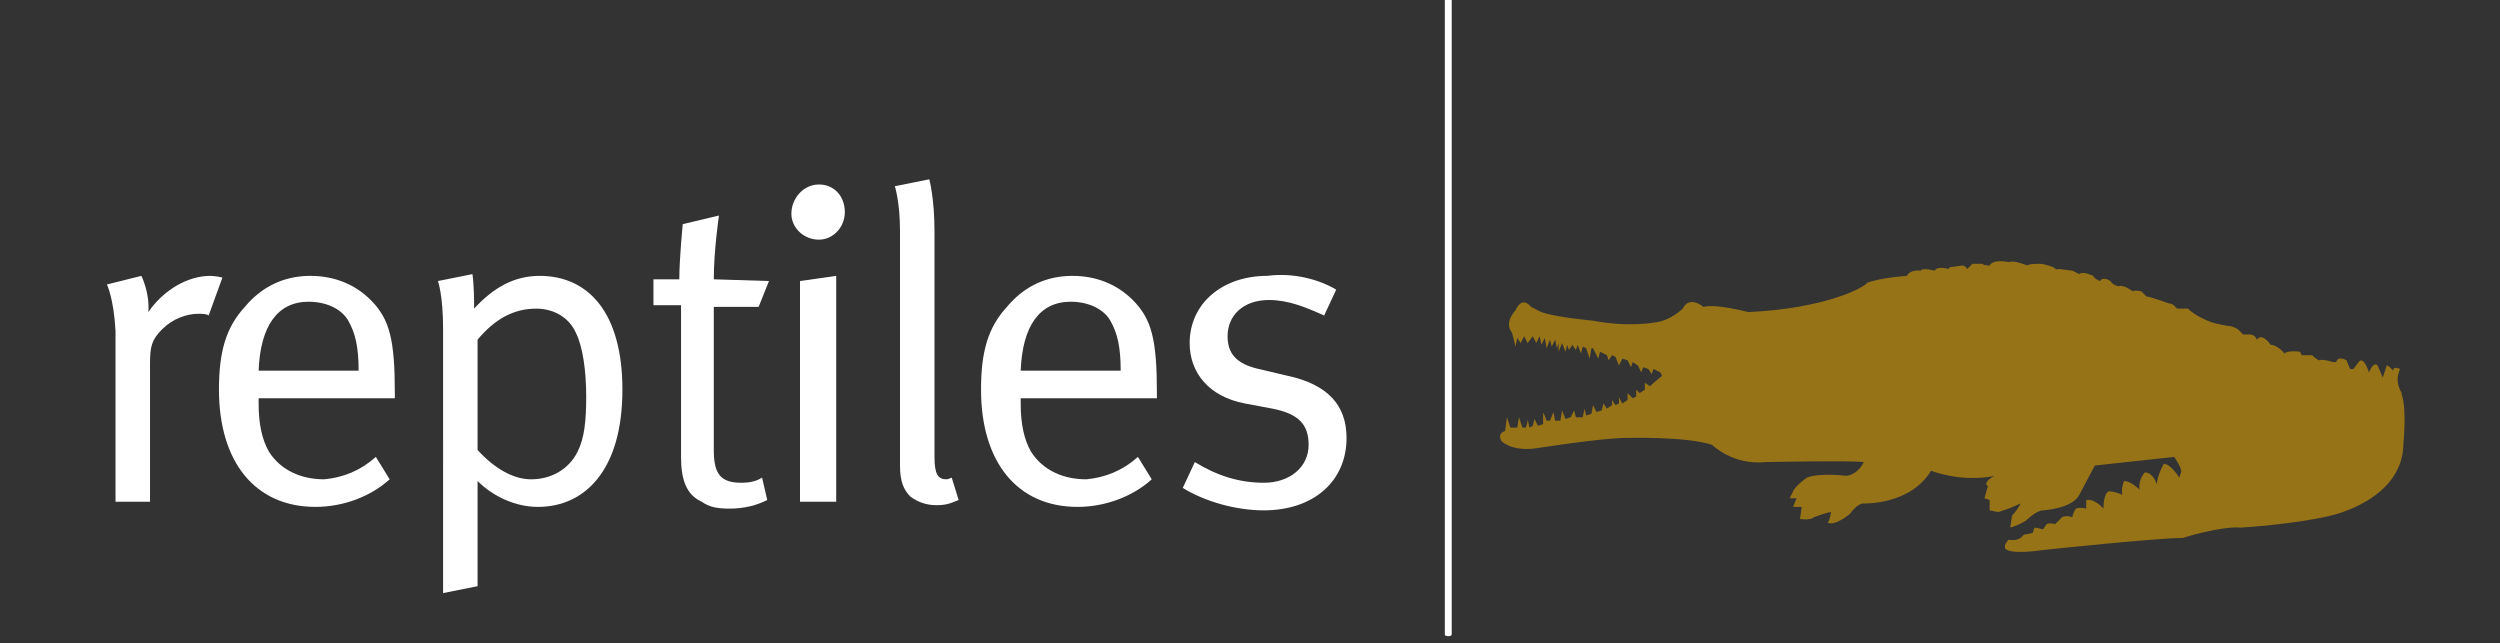
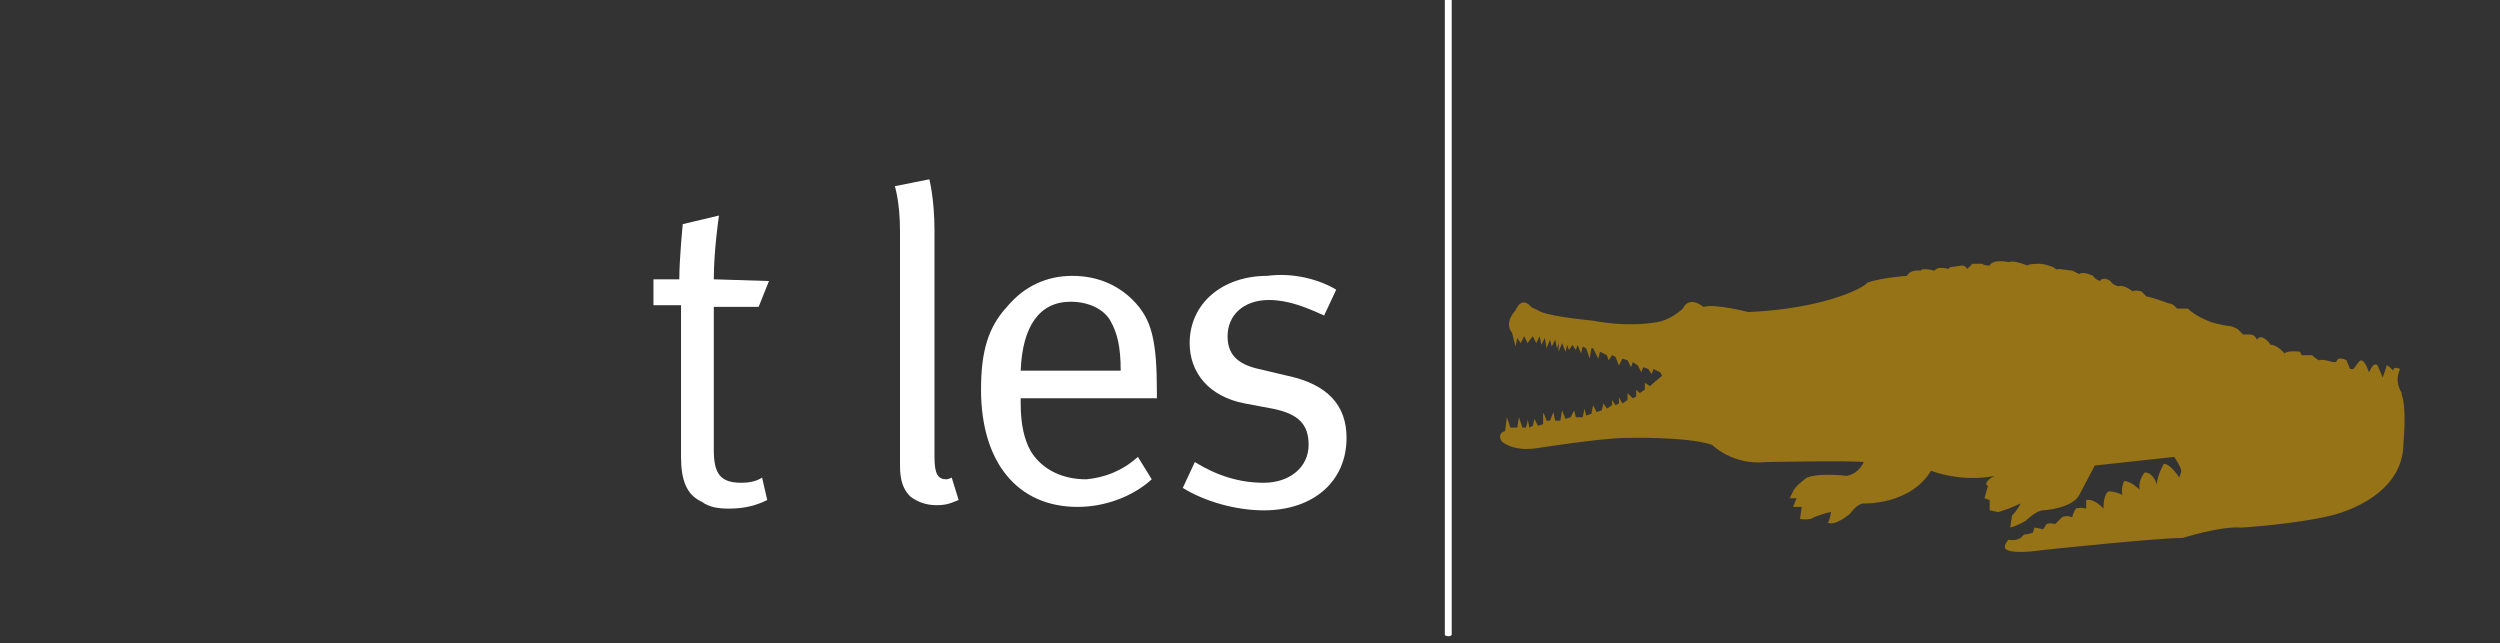
<svg xmlns="http://www.w3.org/2000/svg" version="1.1" id="Capa_1" x="0px" y="0px" viewBox="0 0 145 37.3" style="enable-background:new 0 0 145 37.3;" xml:space="preserve">
  <rect x="0" y="0" width="145" height="37.3" fill="#333333" stroke="none" />
  <style type="text/css">
	.st0{fill:#FFFFFF;}
	.st1{fill:#977318;}
</style>
  <g>
    <g>
      <path class="st0" d="M83.8-0.3v37.1c0,0.1,0.2,0.1,0.2,0.1c0.2,0,0.2-0.1,0.2-0.1V-0.3C84.2-0.4,84.1-0.4,83.8-0.3    C83.9-0.4,83.8-0.4,83.8-0.3z" />
    </g>
    <g>
-       <path class="st0" d="M6.2,16.5l2-0.5c0,0,0.5,1,0.4,2.1c0.9-1.3,2.3-2.1,3.6-2.1c0.3,0,0.7,0.1,0.7,0.1l-0.8,2.2    c-0.1-0.1-0.4-0.1-0.6-0.1c-0.7,0-1.5,0.3-2.1,0.9c-0.6,0.6-0.7,1-0.7,2v8h-2v-9.9C6.6,17.3,6.2,16.5,6.2,16.5z" />
-       <path class="st0" d="M21.8,26.5l0.8,1.3c-1.1,1-2.7,1.6-4.3,1.6c-3.5,0-5.6-2.6-5.6-6.8c0-2.2,0.4-3.6,1.5-4.8    c1-1.2,2.3-1.8,3.8-1.8c1.4,0,2.6,0.5,3.5,1.4c1.1,1.1,1.4,2.3,1.4,5.4v0.3H15v0.3c0,1.2,0.2,2.1,0.6,2.8c0.7,1.1,1.9,1.6,3.2,1.6    C19.9,27.7,20.9,27.3,21.8,26.5z M15,21.5h5.8c0-1.4-0.2-2.2-0.6-2.9c-0.4-0.7-1.3-1.1-2.3-1.1C16.1,17.5,15.1,18.9,15,21.5z" />
-       <path class="st0" d="M25.4,16.3l2-0.4c0,0,0.1,0.5,0.1,2c1.1-1.2,2.3-1.9,3.8-1.9c2.8,0,4.8,2.1,4.8,6.6c0,4.7-2.2,6.8-4.9,6.8    c-1.3,0-2.6-0.6-3.5-1.5c0,0.2,0,6.1,0,6.1l-2,0.4V19.1C25.7,17.1,25.4,16.3,25.4,16.3z M27.7,26.1c1,1.1,2.1,1.7,3.1,1.7    c1.2,0,2.2-0.6,2.7-1.6c0.4-0.8,0.5-1.8,0.5-3.2c0-1.5-0.2-2.9-0.6-3.7c-0.4-0.9-1.3-1.4-2.3-1.4c-1.3,0-2.4,0.6-3.4,1.8V26.1z" />
      <path class="st0" d="M44.6,16.3L44,17.8h-2.6v8.3c0,1.4,0.4,1.9,1.6,1.9c0.5,0,0.9-0.1,1.2-0.3l0.3,1.3c-0.6,0.3-1.3,0.5-2.2,0.5    c-0.7,0-1.2-0.1-1.6-0.4c-0.9-0.4-1.2-1.3-1.2-2.6v-8.8h-1.6v-1.5h1.5c0-1.2,0.2-3.2,0.2-3.2l2.1-0.5c0,0-0.3,2-0.3,3.7L44.6,16.3    L44.6,16.3z" />
-       <path class="st0" d="M47.5,10.7c0.9,0,1.5,0.7,1.5,1.6s-0.7,1.6-1.5,1.6c-0.9,0-1.6-0.7-1.6-1.5C45.9,11.5,46.6,10.7,47.5,10.7z     M46.4,16.3l2.1-0.3v13.1h-2.1V16.3z" />
      <path class="st0" d="M54.2,26.5c0,1,0.2,1.3,0.7,1.3c0.1,0,0.3-0.1,0.3-0.1l0.4,1.3c-0.5,0.2-0.7,0.3-1.3,0.3s-1.1-0.2-1.5-0.5    c-0.4-0.4-0.6-0.9-0.6-1.8V13.4c0-1.7-0.3-2.6-0.3-2.6l2-0.4c0,0,0.3,1.1,0.3,3C54.2,13.4,54.2,26.5,54.2,26.5z" />
      <path class="st0" d="M66,26.5l0.8,1.3c-1.1,1-2.7,1.6-4.3,1.6c-3.5,0-5.6-2.6-5.6-6.8c0-2.2,0.4-3.6,1.5-4.8    c1-1.2,2.3-1.8,3.8-1.8c1.4,0,2.6,0.5,3.5,1.4c1.1,1.1,1.4,2.3,1.4,5.4v0.3h-7.9v0.3c0,1.2,0.2,2.1,0.6,2.8    c0.7,1.1,1.9,1.6,3.2,1.6C64.1,27.7,65.1,27.3,66,26.5z M59.2,21.5H65c0-1.4-0.2-2.2-0.6-2.9c-0.4-0.7-1.3-1.1-2.3-1.1    C60.3,17.5,59.3,18.9,59.2,21.5z" />
      <path class="st0" d="M77.5,16.8l-0.7,1.5c-1.1-0.5-2.1-0.9-3.2-0.9c-1.5,0-2.4,0.9-2.4,2.1c0,1,0.5,1.6,1.8,1.9l1.7,0.4    c2.3,0.5,3.4,1.7,3.4,3.6c0,2.5-1.9,4.2-4.8,4.2c-1.6,0-3.4-0.5-4.7-1.3l0.7-1.5c1.3,0.8,2.6,1.2,4,1.2c1.5,0,2.6-0.9,2.6-2.2    c0-1.2-0.6-1.8-2.1-2.1l-1.6-0.3C70.1,23,69,21.6,69,19.9c0-2.3,1.9-3.9,4.5-3.9C75,15.8,76.5,16.2,77.5,16.8z" />
    </g>
    <path class="st1" d="M101.4,18.1c0,0-1.9-0.5-2.6-0.3c0,0-0.8-0.7-1.2,0.1c0,0-0.7,0.7-1.6,0.8c0,0-1.5,0.3-3.6-0.1   c0,0-2.2-0.2-3-0.5l-0.6-0.3c0,0-0.5-0.7-0.9,0.2c0,0-0.7,0.7-0.2,1.3l0.2,0.8l0.1-0.5l0.2,0.3l0.2-0.4l0.2,0.4l0.3-0.4l0.2,0.4   l0.2-0.4l0.1,0.5l0.2-0.4l0.1,0.6l0.2-0.5l0.1,0.4l0.2-0.4l0.1,0.5l0.1-0.3l0,0.5l0.2-0.5l0.2,0.5l0.1-0.4l0.1,0.3l0.2-0.3l0.2,0.3   l0.1-0.3l0.2,0.5l0.1-0.4l0.2,0.1l0.2,0.6l0.1-0.6h0.1l0.3,0.6l0.1-0.4l0.4,0.2l0.1,0.3l0.2-0.3l0.2,0.1l0.2,0.5l0.2-0.4l0.3,0.1   l0.2,0.4l0.1-0.3l0.3,0.2l0.2,0.4l0.1-0.3l0.3,0.1l0.2,0.3l0.1-0.3l0.4,0.2l0.1,0.2c0,0-0.5,0.4-0.7,0.6l-0.3-0.2v0.4l-0.3,0.2   l-0.2-0.2V23l-0.2,0.1l-0.3-0.3v0.4l-0.3,0.2c0,0-0.3-0.5-0.2-0.4c0,0.1,0,0.4,0,0.4l-0.2,0.1l-0.2-0.3v0.3l-0.3,0.2L93,23.4   l-0.1,0.4l-0.3,0.1l-0.2-0.4L92.3,24L92,24.1l-0.1-0.4l-0.1,0.5l-0.4,0l-0.1-0.4l-0.2,0.4l-0.3,0.1l-0.2-0.5l-0.1,0.6h-0.3   l-0.1-0.5l-0.2,0.5h-0.2c0,0-0.2-0.6-0.2-0.4c0,0.1,0,0.6,0,0.6l-0.3,0.1L89,24.3l-0.1,0.4l-0.2,0.1c0,0-0.1-0.6-0.1-0.4   c0,0.1-0.1,0.4-0.1,0.4h-0.2l-0.2-0.6L88,24.8h-0.4l-0.2-0.6L87.3,25c0,0-0.5,0.1-0.2,0.6c0,0,0.6,0.6,2,0.4c0,0,3.8-0.6,5.2-0.6   c0,0,3.5-0.1,5,0.4c0,0,1.2,1.2,3.1,1c0,0,4.9-0.1,5.7,0c0,0-0.3,0.7-1,0.8c0,0-1.5-0.2-2.3,0.1c0,0-0.7,0.5-0.8,0.8l-0.2,0.4h0.4   l-0.2,0.5h0.5l-0.1,0.7c0,0,0.6,0.1,0.8-0.1c0,0,0.8-0.3,1-0.3c0,0-0.1,0.6-0.2,0.6c0,0,0.3,0.3,1.3-0.5c0,0,0.4-0.6,0.8-0.6   c0,0,2.7,0.1,3.9-1.9c0,0,1.7,0.7,3.7,0.3c0,0-0.5,0.2-0.5,0.5l0.1,0.1c0,0-0.1,0.3-0.2,0.7l0.3,0.1c0,0,0,0.3,0,0.6l0.5,0.1   l0.6-0.2l0.7-0.3c0,0-0.2,0.4-0.5,0.7c0,0-0.1,0.6-0.1,0.7c0,0,0.4-0.1,0.9-0.4c0,0,0.6-0.6,1-0.6c0,0,1.7-0.1,2.1-0.9l0.9-1.7   l4.6-0.5c0,0,0.5,0.7,0.4,0.9l-0.1,0.3c0,0-0.5-0.8-0.9-0.8c0,0-0.4,0.7-0.4,1.2c0,0-0.2-0.7-0.7-0.7c0,0-0.4,0.4-0.3,1   c0,0-0.5-0.5-0.9-0.5c0,0-0.2,0.4-0.1,0.8c0,0-0.4-0.2-0.8-0.2c0,0-0.3,0.1-0.3,1c0,0-0.5-0.6-1-0.5v0.5c0,0-0.3-0.1-0.6,0   c0,0-0.2,0.3-0.2,0.5c0,0-0.5-0.2-0.7,0.1l-0.3,0.3c0,0-0.3-0.1-0.5,0l-0.2,0.3c0,0-0.4-0.1-0.5-0.1l-0.1,0.3c0,0-0.3,0.1-0.5,0.1   l-0.2,0.2c0,0-0.3,0.2-0.7,0.1c0,0-0.3,0.3-0.2,0.5c0,0,0.1,0.4,2.2,0.1c0,0,6.6-0.7,8.1-0.7c0,0,2.2-0.7,3.4-0.6   c0,0,3.2-0.2,5.2-0.7c0,0,4.2-0.9,4.2-4.2c0,0,0.2-2-0.1-2.8v-0.1c-0.4-0.7-0.2-1.1-0.1-1.4c0,0-0.4-0.2-0.4,0.1   c0,0-0.4-0.5-0.4-0.2l-0.2,0.6l-0.3-0.7c0,0-0.2-0.3-0.5,0.4c0,0-0.3-1-0.6-0.6l-0.3,0.4h-0.2l-0.2-0.5c0,0-0.5-0.3-0.6,0.1h-0.2   c0,0-0.6-0.2-0.8-0.1c0,0-0.2-0.1-0.4-0.3h-0.6l-0.1-0.2c0,0-0.7-0.1-0.9,0.1c0,0-0.4-0.5-0.8-0.5c0,0-0.4-0.6-0.7-0.4l-0.1,0.1   c0,0-0.1-0.3-0.4-0.3h-0.4l-0.3-0.3c0,0-0.3-0.2-0.6-0.2c0,0-0.6-0.1-0.9-0.2c0,0-0.9-0.3-1.4-0.8c0,0-0.5,0-0.6,0   s-0.2-0.3-0.5-0.3c0,0-1.1-0.4-1.3-0.4l-0.3-0.3c0,0-0.4-0.1-0.5,0c0,0-0.5-0.4-0.8-0.3c0,0-0.3,0-0.5-0.3c0,0-0.4-0.3-0.6,0   c0,0-0.3-0.1-0.4-0.3c0,0-0.6-0.3-0.8-0.1c0,0-0.2-0.1-0.4-0.2l-0.8-0.1c-0.1,0.1-0.3-0.1-0.3-0.1s-0.5-0.2-0.8-0.2   c0,0-0.7,0-0.7,0.1l-0.3-0.1c0,0-0.5-0.2-0.8-0.1c0,0-0.9-0.2-1.1,0.2c0,0-0.4,0-0.4-0.1h-0.6l-0.3,0.3c0,0-0.1-0.2-0.3-0.2   l-0.7,0.1l-0.1,0.1c0,0-0.6-0.2-0.8,0.1c0,0-0.7-0.2-0.8,0c0,0-0.6-0.1-0.8,0.3c0,0-1.5,0.1-2.3,0.4   C108.1,16.7,105.8,17.9,101.4,18.1z" />
  </g>
</svg>